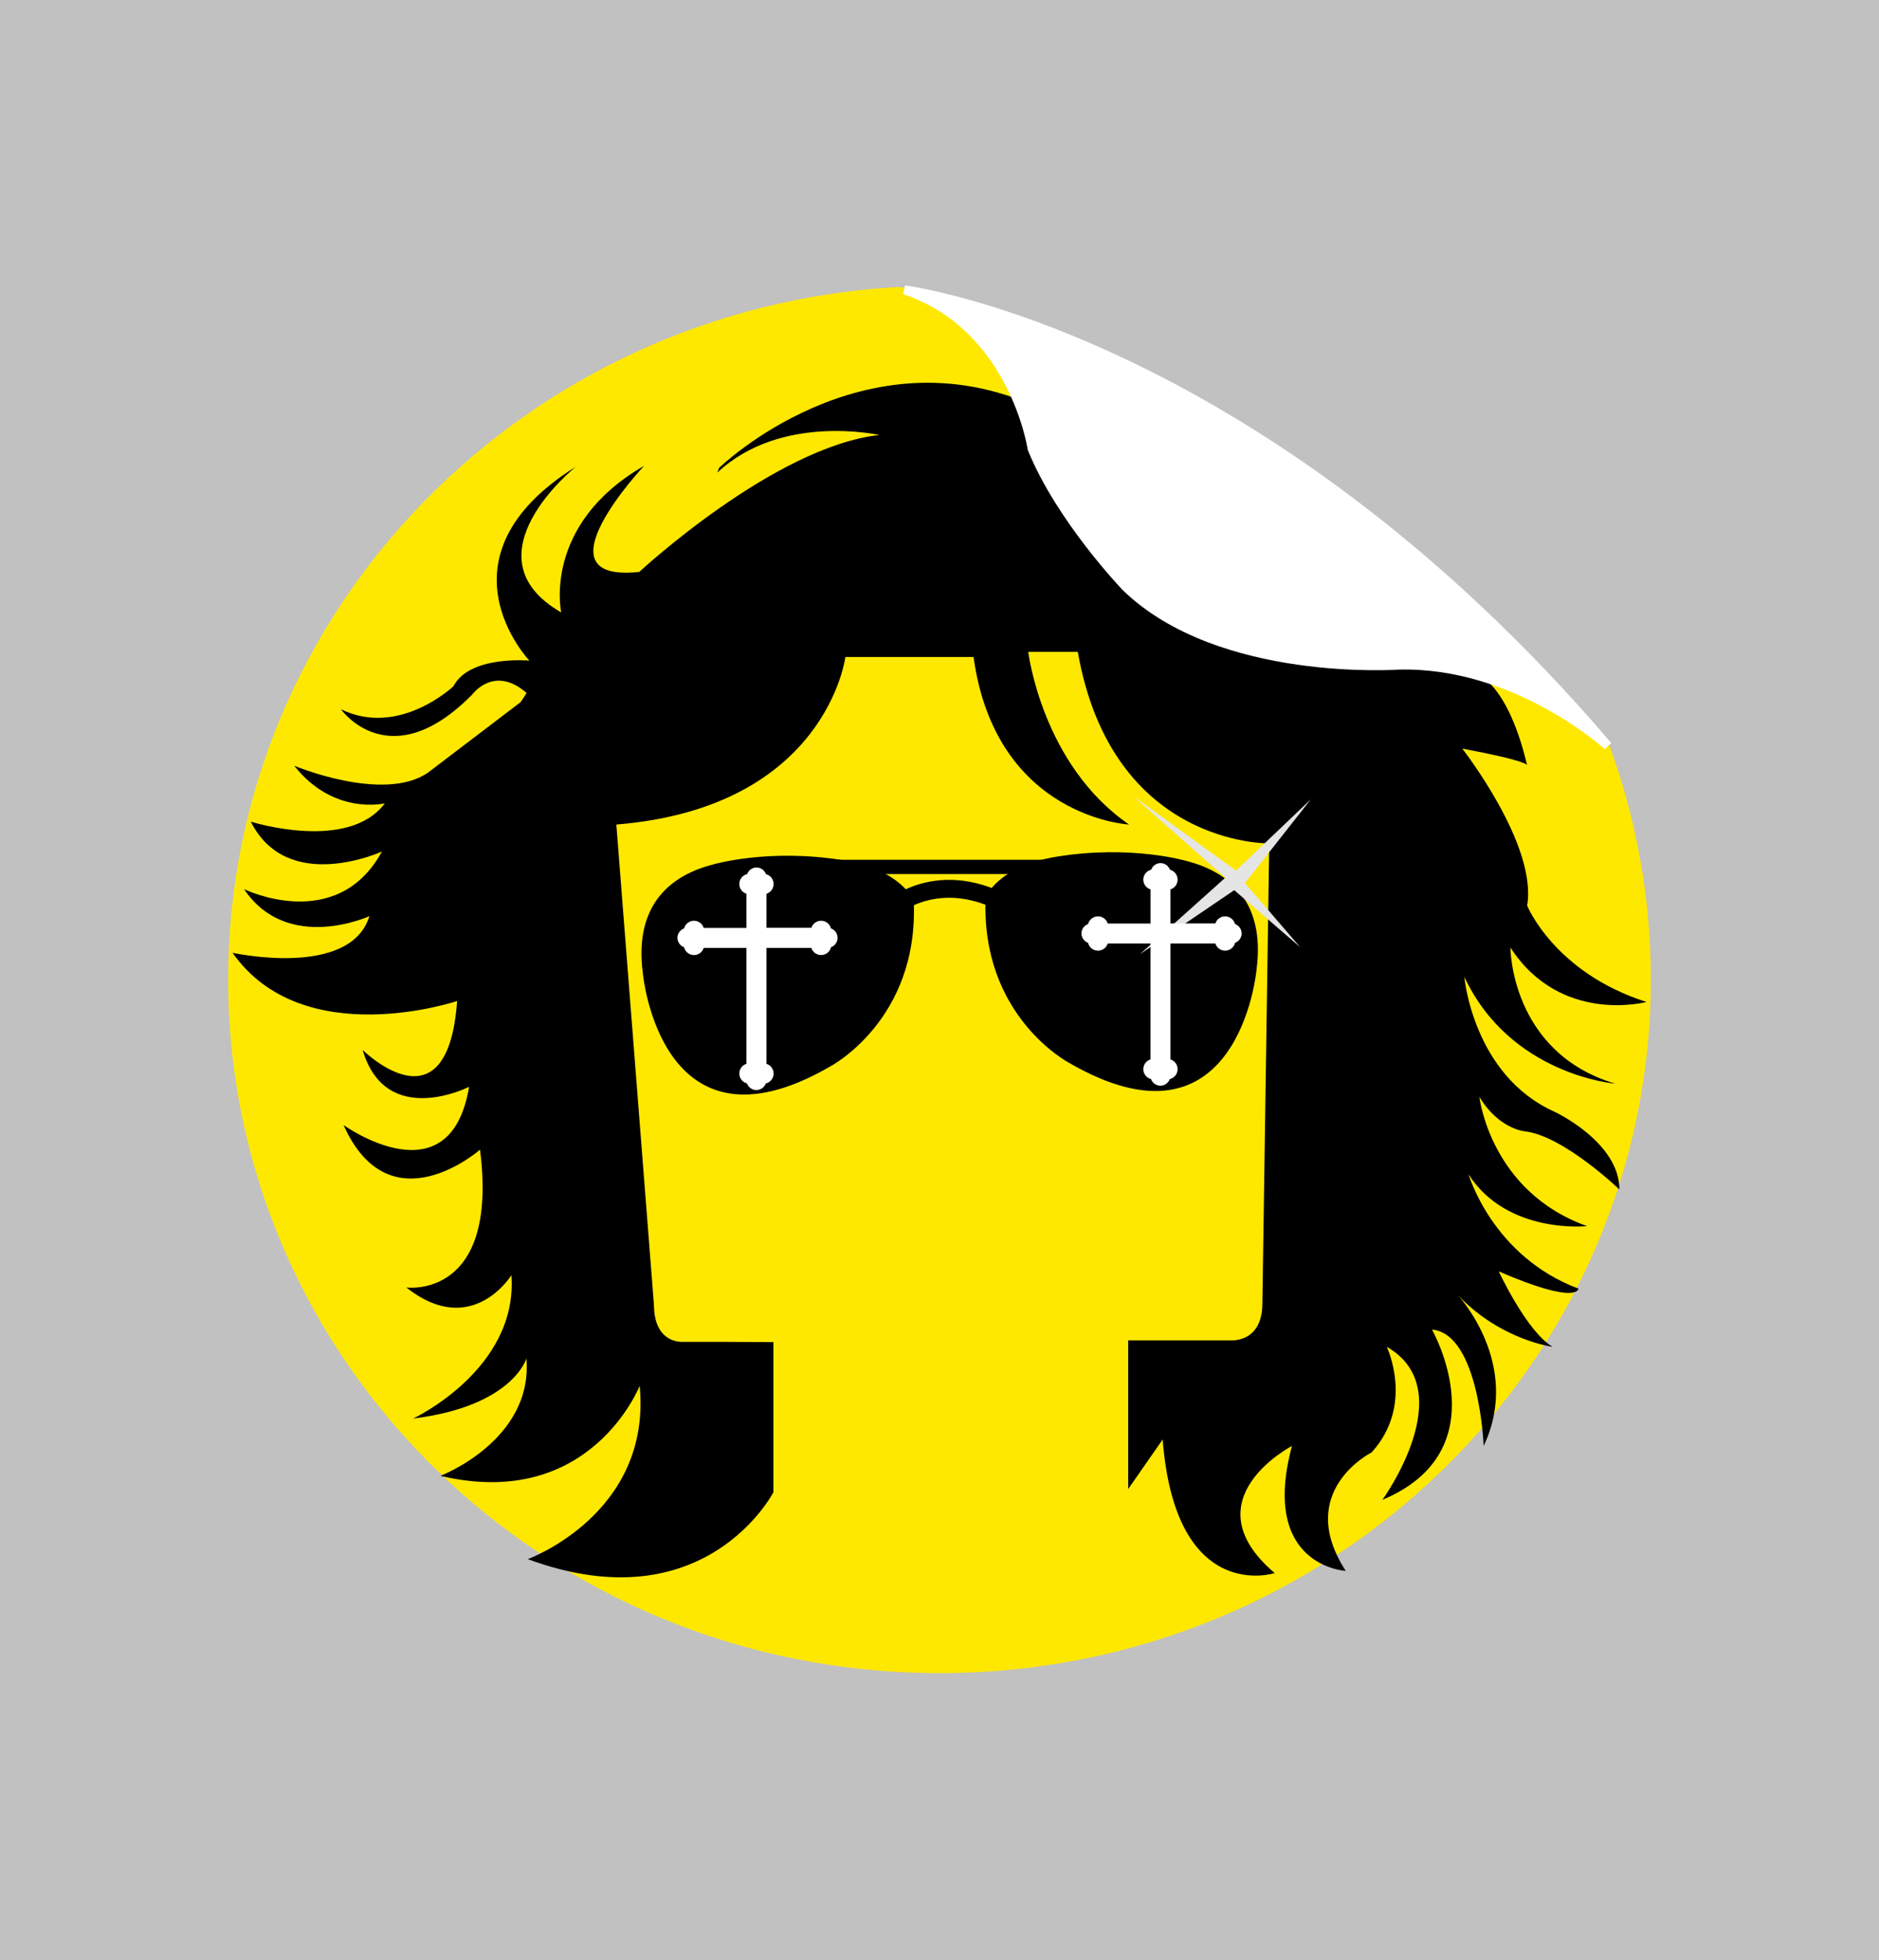
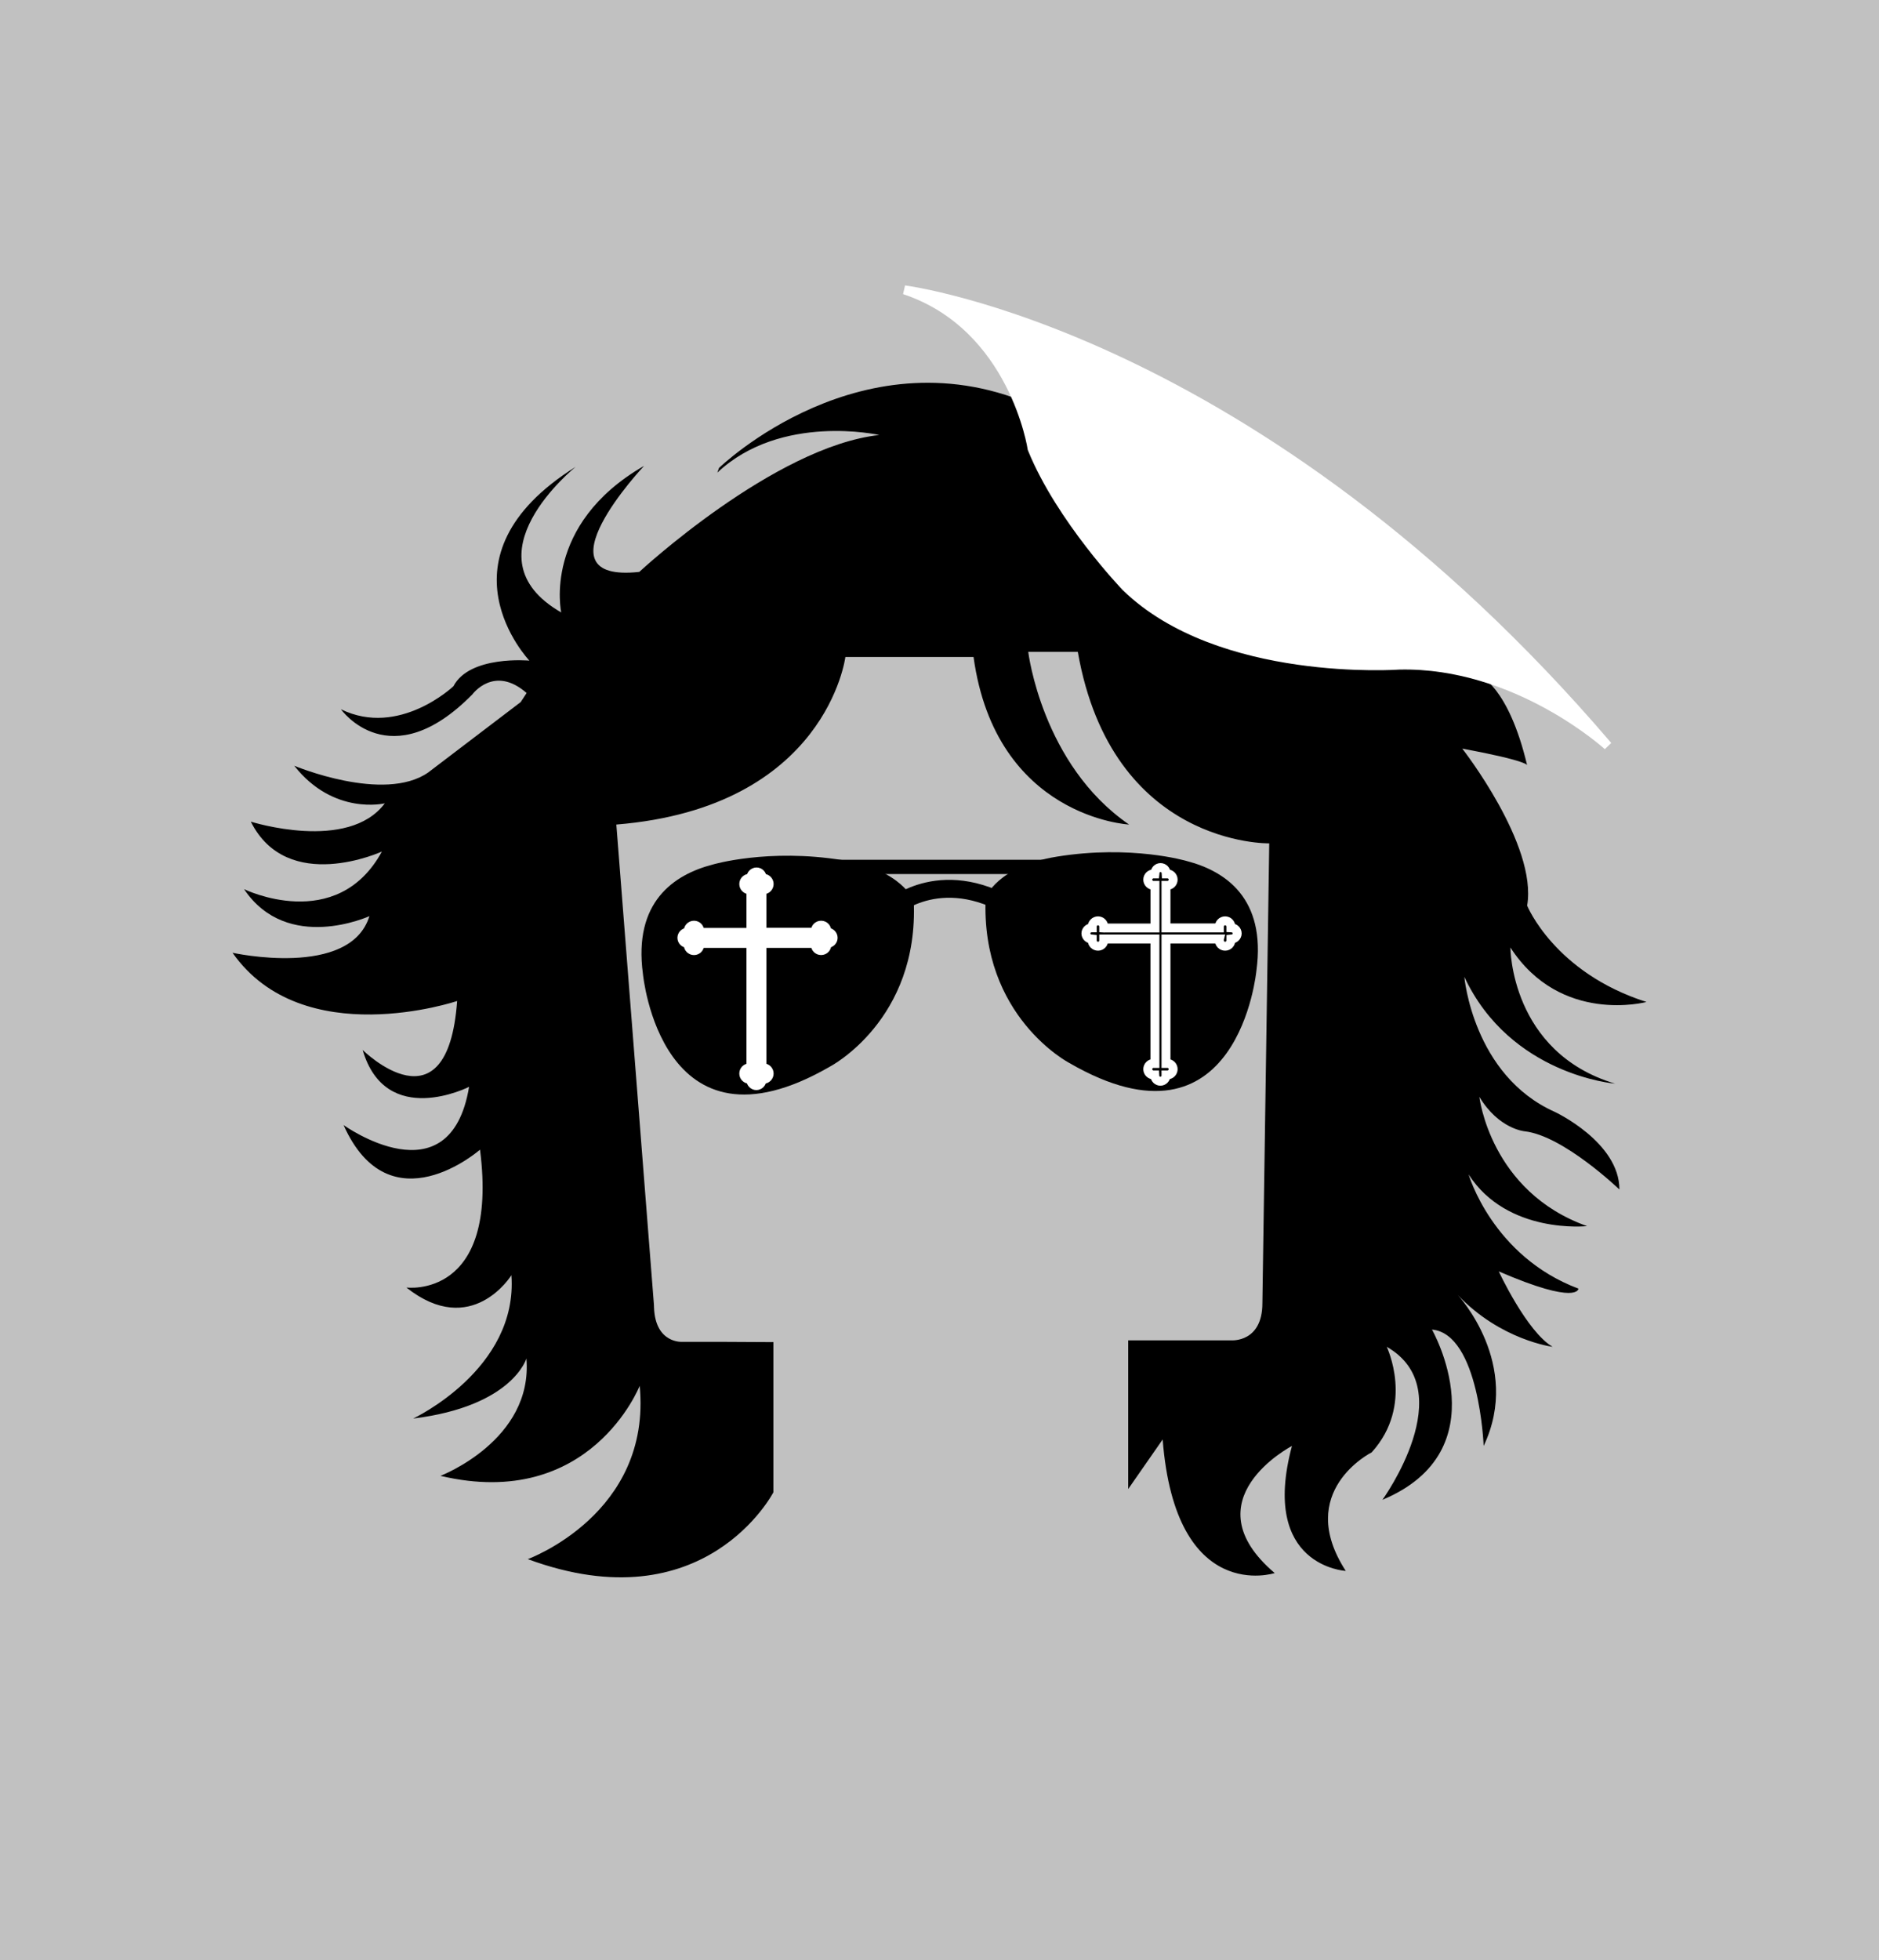
<svg xmlns="http://www.w3.org/2000/svg" width="210pt" height="219pt" viewBox="0 0 210 219" version="1.1">
  <g id="surface1">
    <rect x="0" y="0" width="210" height="219" style="fill:rgb(75.781%,75.781%,75.781%);fill-opacity:1;stroke:none;" />
-     <path style=" stroke:none;fill-rule:nonzero;fill:rgb(99.609%,91.014%,0%);fill-opacity:1;" d="M 179.645 82.707 C 182.785 91.039 184.5 100.043 184.5 109.438 C 184.5 152.242 148.906 186.938 105 186.938 C 61.094 186.938 25.5 152.242 25.5 109.438 C 25.5 68.109 58.684 34.34 100.492 32.062 C 100.492 32.062 134.91 36.398 179.645 82.707 " />
    <path style=" stroke:none;fill-rule:nonzero;fill:rgb(0%,0%,0%);fill-opacity:1;" d="M 80.172 52.805 C 87.285 46.125 98.273 48.602 98.273 48.602 C 86.527 49.895 71.449 63.898 71.449 63.898 C 59.598 65.191 71.984 52.051 71.984 52.051 C 60.566 58.621 62.723 68.426 62.723 68.426 C 51.844 62.176 64.34 52.156 64.34 52.156 C 48.176 62.285 59.168 73.812 59.168 73.812 C 59.168 73.812 52.496 73.188 50.676 76.672 C 50.676 76.672 44.617 82.426 38.105 79.246 C 38.105 79.246 43.559 86.969 52.797 77.578 C 52.797 77.578 55.223 74.246 58.855 77.43 L 58.195 78.441 L 47.855 86.309 C 42.902 89.754 32.883 85.555 32.883 85.555 C 37.297 91.156 43.008 89.754 43.008 89.754 C 38.914 95.25 28.031 91.801 28.031 91.801 C 32.129 99.988 42.684 95.141 42.684 95.141 C 37.621 104.406 27.277 99.344 27.277 99.344 C 32.129 106.559 41.285 102.359 41.285 102.359 C 39.129 109.359 25.988 106.453 25.988 106.453 C 33.852 117.656 51.09 111.84 51.09 111.84 C 50.012 126.707 40.531 117.312 40.531 117.312 C 43.125 126.16 52.426 121.43 52.426 121.43 C 50.293 134.242 38.398 125.703 38.398 125.703 C 43.582 137.293 53.648 128.449 53.648 128.449 C 55.781 145.223 45.414 143.852 45.414 143.852 C 52.734 149.645 57.156 142.477 57.156 142.477 C 57.918 153 46.176 158.492 46.176 158.492 C 57.309 157.117 58.832 151.781 58.832 151.781 C 59.594 160.93 49.227 164.895 49.227 164.895 C 66 168.859 71.492 154.832 71.492 154.832 C 72.863 169.168 58.984 174.199 58.984 174.199 C 78.812 181.52 86.438 166.727 86.438 166.727 L 86.438 149.953 L 80.5 149.922 L 76.27 149.922 C 76.27 149.922 73.23 150.16 73.094 146.059 L 73.086 145.801 L 68.883 92.125 C 92.379 90.215 94.48 73.406 94.48 73.406 L 108.805 73.406 C 111.289 91.359 126.188 92.125 126.188 92.125 C 116.445 85.438 114.918 72.832 114.918 72.832 L 120.457 72.832 C 124.277 94.609 141.852 94.227 141.852 94.227 L 141.086 145.609 C 141.086 150.004 137.648 149.754 137.648 149.754 L 126.09 149.754 L 126.09 166.367 L 129.941 160.832 C 131.387 179.367 142.465 175.758 142.465 175.758 C 132.832 167.57 144.391 161.555 144.391 161.555 C 140.777 175.035 150.406 175.516 150.406 175.516 C 144.629 166.609 153.297 162.273 153.297 162.273 C 158.113 156.977 154.984 150.477 154.984 150.477 C 163.41 155.293 154.5 167.574 154.5 167.574 C 167.742 162.035 160.039 148.551 160.039 148.551 C 165.336 149.031 165.816 161.555 165.816 161.555 C 170.152 152.402 162.93 144.699 162.93 144.699 C 167.742 149.754 173.523 150.477 173.523 150.477 C 170.633 148.793 167.504 142.051 167.504 142.051 C 176.41 145.902 176.41 143.977 176.41 143.977 C 166.781 140.363 164.133 131.215 164.133 131.215 C 168.465 137.957 177.375 136.992 177.375 136.992 C 166.539 133.141 165.336 122.547 165.336 122.547 C 167.504 126.156 170.395 126.398 170.395 126.398 C 174.727 126.883 180.988 132.902 180.988 132.902 C 180.988 127.602 173.766 124.23 173.766 124.23 C 164.613 120.141 163.656 109.141 163.656 109.141 C 168.805 120.137 180.504 121.074 180.504 121.074 C 168.805 117.562 168.805 105.863 168.805 105.863 C 174.418 114.523 184.012 111.949 184.012 111.949 C 173.719 108.672 170.676 101.184 170.676 101.184 C 171.848 94.398 163.422 83.637 163.422 83.637 C 170.91 85.039 170.676 85.508 170.676 85.508 C 168.57 76.617 165.293 75.445 165.293 75.445 C 174.188 73.574 115.926 45.496 115.926 45.496 C 96.504 36.605 80.359 52.281 80.359 52.281 " />
    <path style=" stroke:none;fill-rule:nonzero;fill:rgb(0%,0%,0%);fill-opacity:1;" d="M 94.18 96.105 C 100.801 97.184 102.121 100.648 102.121 100.648 C 102.719 113.988 92.766 119.164 92.766 119.164 C 73.848 130.113 71.855 108.812 71.855 108.812 C 70.773 100.781 75.305 97.719 79.656 96.594 C 79.656 96.594 85.844 94.754 94.18 96.105 " />
    <path style=" stroke:none;fill-rule:nonzero;fill:rgb(0%,0%,0%);fill-opacity:1;" d="M 118.098 95.715 C 111.48 96.789 110.16 100.254 110.16 100.254 C 109.562 113.594 119.516 118.77 119.516 118.77 C 138.434 129.719 140.422 108.418 140.422 108.418 C 141.508 100.387 136.973 97.324 132.621 96.199 C 132.621 96.199 126.438 94.359 118.098 95.715 " />
    <path style=" stroke:none;fill-rule:nonzero;fill:rgb(0%,0%,0%);fill-opacity:1;" d="M 90.188 97.656 L 120.438 97.656 L 120.438 96.062 L 90.188 96.062 Z M 90.188 97.656 " />
    <path style="fill:none;stroke-width:20;stroke-linecap:butt;stroke-linejoin:miter;stroke:rgb(0%,0%,0%);stroke-opacity:1;stroke-miterlimit:4;" d="M 997.305 1175.625 C 997.305 1175.625 1055.039 1227.383 1140.664 1169.648 " transform="matrix(0.1,0,0,-0.1,0,219)" />
-     <path style=" stroke:none;fill-rule:nonzero;fill:rgb(89.844%,89.844%,89.844%);fill-opacity:1;" d="M 138.141 97.27 L 126.59 88.906 L 136.945 98.062 L 127.387 106.625 L 137.941 99.457 L 145.309 105.828 L 139.137 98.66 L 146.5 89.305 " />
    <path style=" stroke:none;fill-rule:nonzero;fill:rgb(100%,100%,100%);fill-opacity:1;" d="M 83.926 118.414 L 83.926 105.406 L 78.199 105.406 L 78.199 105.566 C 78.199 105.922 77.914 106.211 77.559 106.211 C 77.207 106.211 76.918 105.922 76.918 105.566 L 76.918 105.406 L 76.855 105.406 C 76.5 105.406 76.211 105.129 76.211 104.781 C 76.211 104.438 76.5 104.156 76.855 104.156 L 76.918 104.156 L 76.918 104.016 C 76.918 103.66 77.207 103.371 77.559 103.371 C 77.914 103.371 78.199 103.66 78.199 104.016 L 78.199 104.176 L 83.926 104.176 L 83.926 99.41 L 83.918 99.414 L 83.77 99.414 C 83.41 99.414 83.125 99.125 83.125 98.77 C 83.125 98.414 83.41 98.129 83.77 98.129 L 83.926 98.129 L 83.926 98.062 C 83.926 97.711 84.207 97.422 84.551 97.422 C 84.898 97.422 85.176 97.711 85.176 98.062 L 85.176 98.129 L 85.32 98.129 C 85.672 98.129 85.961 98.414 85.961 98.77 C 85.961 99.125 85.672 99.414 85.32 99.414 L 85.16 99.414 L 85.156 99.52 L 85.156 104.164 L 91.125 104.164 L 91.125 104.016 C 91.125 103.66 91.41 103.371 91.77 103.371 C 92.121 103.371 92.41 103.66 92.41 104.016 L 92.41 104.156 L 92.473 104.156 C 92.828 104.156 93.113 104.438 93.113 104.781 C 93.113 105.125 92.828 105.406 92.473 105.406 L 92.41 105.406 L 92.41 105.566 C 92.41 105.922 92.121 106.207 91.77 106.207 C 91.41 106.207 91.125 105.922 91.125 105.566 L 91.125 105.418 L 91.129 105.406 L 85.156 105.406 L 85.156 119.305 L 85.32 119.305 C 85.672 119.305 85.961 119.594 85.961 119.945 C 85.961 120.301 85.672 120.586 85.32 120.586 L 85.16 120.586 L 85.156 120.621 L 85.156 120.652 C 85.156 121.008 84.879 121.293 84.531 121.293 C 84.188 121.293 83.91 121.008 83.91 120.652 L 83.906 120.586 L 83.77 120.586 C 83.41 120.586 83.125 120.301 83.125 119.945 C 83.125 119.594 83.41 119.305 83.77 119.305 L 83.926 119.305 L 83.926 118.52 " />
    <path style="fill:none;stroke-width:10;stroke-linecap:butt;stroke-linejoin:miter;stroke:rgb(100%,100%,100%);stroke-opacity:1;stroke-miterlimit:4;" d="M 839.258 1005.859 L 839.258 1135.938 L 781.992 1135.938 L 781.992 1134.336 C 781.992 1130.781 779.141 1127.891 775.586 1127.891 C 772.07 1127.891 769.18 1130.781 769.18 1134.336 L 769.18 1135.938 L 768.555 1135.938 C 765 1135.938 762.109 1138.711 762.109 1142.188 C 762.109 1145.625 765 1148.438 768.555 1148.438 L 769.18 1148.438 L 769.18 1149.844 C 769.18 1153.398 772.07 1156.289 775.586 1156.289 C 779.141 1156.289 781.992 1153.398 781.992 1149.844 L 781.992 1148.242 L 839.258 1148.242 L 839.258 1195.898 L 839.18 1195.859 L 837.695 1195.859 C 834.102 1195.859 831.25 1198.75 831.25 1202.305 C 831.25 1205.859 834.102 1208.711 837.695 1208.711 L 839.258 1208.711 L 839.258 1209.375 C 839.258 1212.891 842.07 1215.781 845.508 1215.781 C 848.984 1215.781 851.758 1212.891 851.758 1209.375 L 851.758 1208.711 L 853.203 1208.711 C 856.719 1208.711 859.609 1205.859 859.609 1202.305 C 859.609 1198.75 856.719 1195.859 853.203 1195.859 L 851.602 1195.859 L 851.562 1194.805 L 851.562 1148.359 L 911.25 1148.359 L 911.25 1149.844 C 911.25 1153.398 914.102 1156.289 917.695 1156.289 C 921.211 1156.289 924.102 1153.398 924.102 1149.844 L 924.102 1148.438 L 924.727 1148.438 C 928.281 1148.438 931.133 1145.625 931.133 1142.188 C 931.133 1138.75 928.281 1135.938 924.727 1135.938 L 924.102 1135.938 L 924.102 1134.336 C 924.102 1130.781 921.211 1127.93 917.695 1127.93 C 914.102 1127.93 911.25 1130.781 911.25 1134.336 L 911.25 1135.82 L 911.289 1135.938 L 851.562 1135.938 L 851.562 996.953 L 853.203 996.953 C 856.719 996.953 859.609 994.062 859.609 990.547 C 859.609 986.992 856.719 984.141 853.203 984.141 L 851.602 984.141 L 851.562 983.789 L 851.562 983.477 C 851.562 979.922 848.789 977.07 845.312 977.07 C 841.875 977.07 839.102 979.922 839.102 983.477 L 839.062 984.141 L 837.695 984.141 C 834.102 984.141 831.25 986.992 831.25 990.547 C 831.25 994.062 834.102 996.953 837.695 996.953 L 839.258 996.953 Z M 839.258 1005.859 " transform="matrix(0.1,0,0,-0.1,0,219)" />
-     <path style=" stroke:none;fill-rule:nonzero;fill:rgb(100%,100%,100%);fill-opacity:1;" d="M 129.078 117.922 L 129.078 104.914 L 123.355 104.914 L 123.355 105.078 C 123.355 105.43 123.07 105.719 122.715 105.719 C 122.359 105.719 122.07 105.43 122.07 105.078 L 122.07 104.918 L 122.035 104.914 L 122.008 104.914 C 121.652 104.914 121.363 104.637 121.363 104.293 C 121.363 103.945 121.652 103.668 122.008 103.668 L 122.07 103.668 L 122.07 103.523 C 122.07 103.172 122.359 102.883 122.715 102.883 C 123.07 102.883 123.355 103.172 123.355 103.523 L 123.355 103.684 L 123.426 103.688 L 123.465 103.684 L 129.082 103.684 L 129.082 98.922 L 128.922 98.922 C 128.566 98.922 128.277 98.637 128.277 98.281 C 128.277 97.926 128.566 97.641 128.922 97.641 L 129.078 97.641 L 129.082 97.605 L 129.082 97.574 C 129.082 97.219 129.359 96.934 129.703 96.934 C 130.051 96.934 130.328 97.219 130.328 97.574 L 130.332 97.641 L 130.473 97.641 C 130.824 97.641 131.113 97.926 131.113 98.281 C 131.113 98.637 130.824 98.922 130.473 98.922 L 130.312 98.922 L 130.312 103.676 L 136.277 103.676 L 136.277 103.523 C 136.277 103.172 136.562 102.883 136.922 102.883 C 137.273 102.883 137.562 103.172 137.562 103.523 L 137.562 103.664 L 137.629 103.668 C 137.98 103.668 138.27 103.945 138.27 104.293 C 138.27 104.637 137.98 104.914 137.629 104.914 L 137.598 104.914 L 137.562 104.918 L 137.562 105.078 C 137.562 105.43 137.273 105.719 136.922 105.719 C 136.562 105.719 136.277 105.43 136.277 105.078 L 136.277 104.93 L 136.281 104.914 L 130.312 104.914 L 130.312 118.816 L 130.473 118.816 C 130.824 118.816 131.113 119.102 131.113 119.457 C 131.113 119.809 130.824 120.098 130.473 120.098 L 130.312 120.098 L 130.312 120.164 C 130.312 120.516 130.031 120.805 129.688 120.805 C 129.344 120.805 129.062 120.516 129.062 120.164 L 129.059 120.098 L 128.922 120.098 C 128.566 120.098 128.277 119.809 128.277 119.457 C 128.277 119.102 128.566 118.816 128.922 118.816 L 129.078 118.816 L 129.078 118.031 " />
    <path style="fill:none;stroke-width:10;stroke-linecap:butt;stroke-linejoin:miter;stroke:rgb(100%,100%,100%);stroke-opacity:1;stroke-miterlimit:4;" d="M 1290.781 1010.781 L 1290.781 1140.859 L 1233.555 1140.859 L 1233.555 1139.219 C 1233.555 1135.703 1230.703 1132.812 1227.148 1132.812 C 1223.594 1132.812 1220.703 1135.703 1220.703 1139.219 L 1220.703 1140.82 L 1220.352 1140.859 L 1220.078 1140.859 C 1216.523 1140.859 1213.633 1143.633 1213.633 1147.07 C 1213.633 1150.547 1216.523 1153.32 1220.078 1153.32 L 1220.703 1153.32 L 1220.703 1154.766 C 1220.703 1158.281 1223.594 1161.172 1227.148 1161.172 C 1230.703 1161.172 1233.555 1158.281 1233.555 1154.766 L 1233.555 1153.164 L 1234.258 1153.125 L 1234.648 1153.164 L 1290.82 1153.164 L 1290.82 1200.781 L 1289.219 1200.781 C 1285.664 1200.781 1282.773 1203.633 1282.773 1207.188 C 1282.773 1210.742 1285.664 1213.594 1289.219 1213.594 L 1290.781 1213.594 L 1290.82 1213.945 L 1290.82 1214.258 C 1290.82 1217.812 1293.594 1220.664 1297.031 1220.664 C 1300.508 1220.664 1303.281 1217.812 1303.281 1214.258 L 1303.32 1213.594 L 1304.727 1213.594 C 1308.242 1213.594 1311.133 1210.742 1311.133 1207.188 C 1311.133 1203.633 1308.242 1200.781 1304.727 1200.781 L 1303.125 1200.781 L 1303.125 1153.242 L 1362.773 1153.242 L 1362.773 1154.766 C 1362.773 1158.281 1365.625 1161.172 1369.219 1161.172 C 1372.734 1161.172 1375.625 1158.281 1375.625 1154.766 L 1375.625 1153.359 L 1376.289 1153.32 C 1379.805 1153.32 1382.695 1150.547 1382.695 1147.07 C 1382.695 1143.633 1379.805 1140.859 1376.289 1140.859 L 1375.977 1140.859 L 1375.625 1140.82 L 1375.625 1139.219 C 1375.625 1135.703 1372.734 1132.812 1369.219 1132.812 C 1365.625 1132.812 1362.773 1135.703 1362.773 1139.219 L 1362.773 1140.703 L 1362.812 1140.859 L 1303.125 1140.859 L 1303.125 1001.836 L 1304.727 1001.836 C 1308.242 1001.836 1311.133 998.984 1311.133 995.43 C 1311.133 991.914 1308.242 989.023 1304.727 989.023 L 1303.125 989.023 L 1303.125 988.359 C 1303.125 984.844 1300.312 981.953 1296.875 981.953 C 1293.438 981.953 1290.625 984.844 1290.625 988.359 L 1290.586 989.023 L 1289.219 989.023 C 1285.664 989.023 1282.773 991.914 1282.773 995.43 C 1282.773 998.984 1285.664 1001.836 1289.219 1001.836 L 1290.781 1001.836 Z M 1290.781 1010.781 " transform="matrix(0.1,0,0,-0.1,0,219)" />
    <path style=" stroke:none;fill-rule:nonzero;fill:rgb(100%,100%,100%);fill-opacity:1;" d="M 101.086 32.387 C 101.086 32.387 140.391 37.336 179.695 83.336 C 179.695 83.336 169.504 74.02 156.402 74.312 C 156.402 74.312 136.316 75.766 125.832 65.578 C 125.832 65.578 118.555 58.008 115.352 50.145 C 115.352 50.145 113.316 36.461 101.086 32.387 " />
    <path style="fill:none;stroke-width:10;stroke-linecap:butt;stroke-linejoin:miter;stroke:rgb(100%,100%,100%);stroke-opacity:1;stroke-miterlimit:4;" d="M 1010.859 1866.133 C 1010.859 1866.133 1403.906 1816.641 1796.953 1356.641 C 1796.953 1356.641 1695.039 1449.805 1564.023 1446.875 C 1564.023 1446.875 1363.164 1432.344 1258.32 1534.219 C 1258.32 1534.219 1185.547 1609.922 1153.516 1688.555 C 1153.516 1688.555 1133.164 1825.391 1010.859 1866.133 Z M 1010.859 1866.133 " transform="matrix(0.1,0,0,-0.1,0,219)" />
  </g>
</svg>